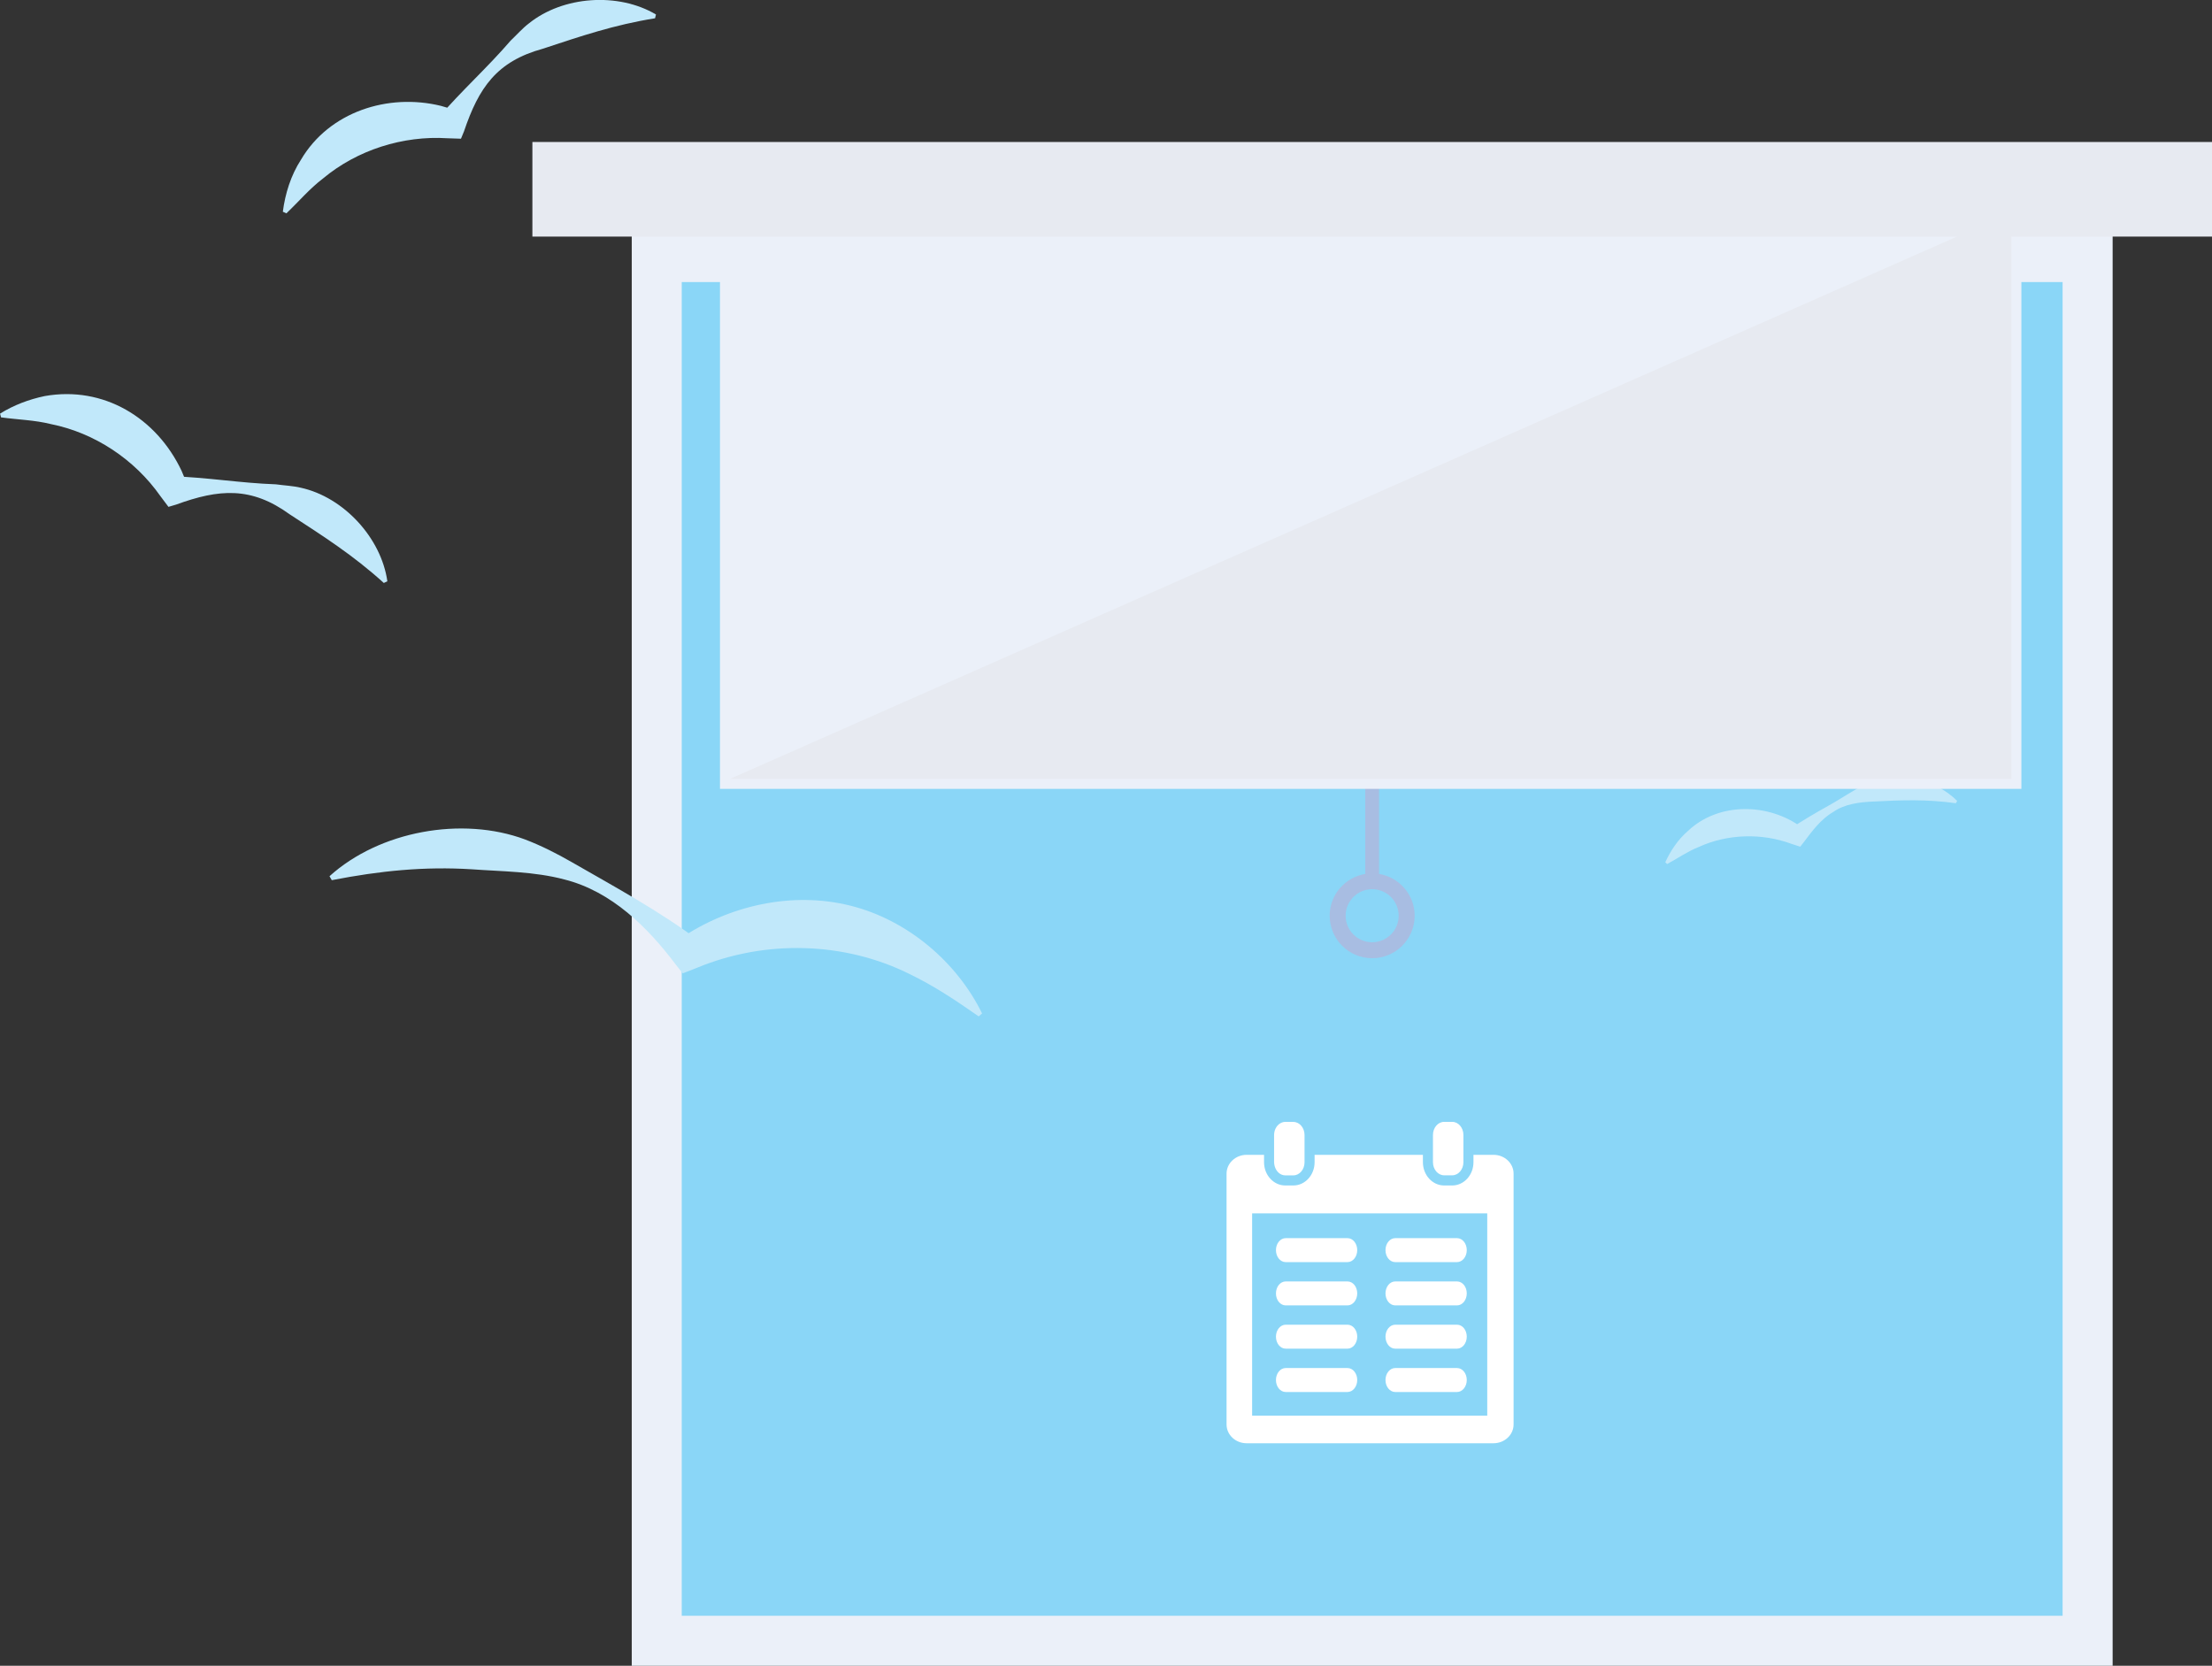
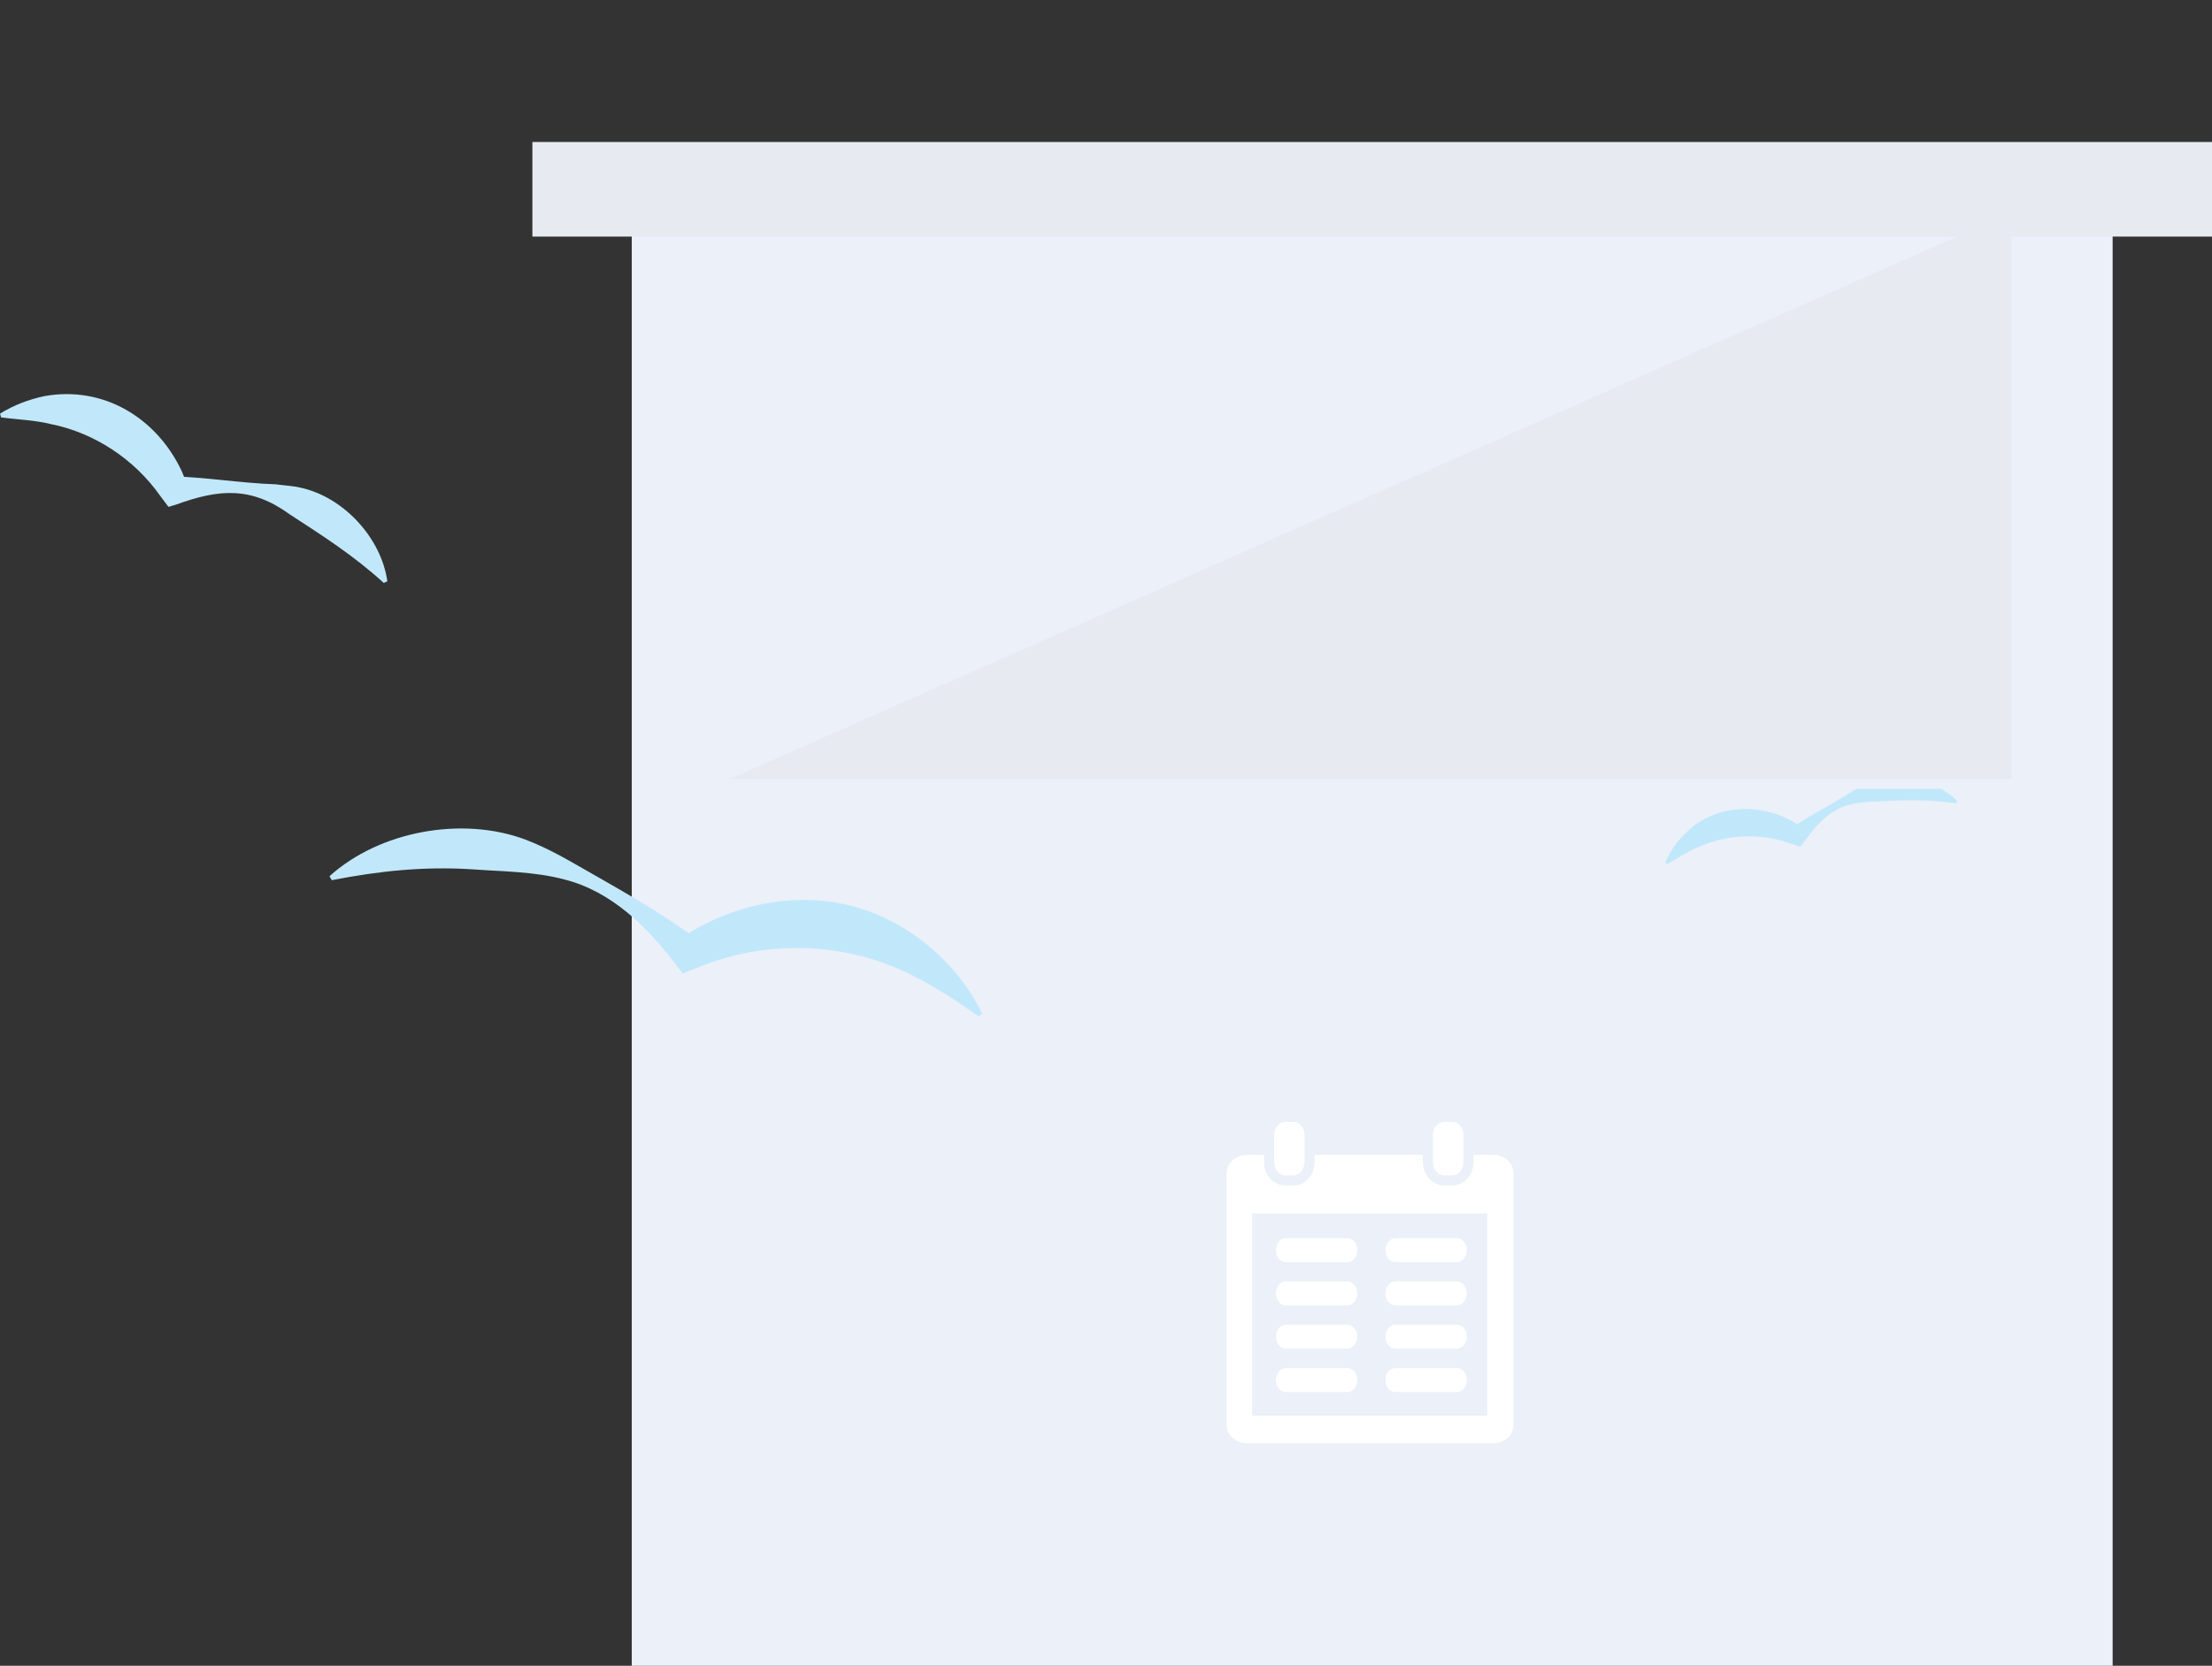
<svg xmlns="http://www.w3.org/2000/svg" id="Layer_2" data-name="Layer 2" viewBox="0 0 343.48 258.67">
  <rect x="0" y="0" width="343.48" height="258.67" fill="#333333" stroke="none" />
  <g id="Layer_1-2" data-name="Layer 1">
    <g>
      <g>
        <rect x="101.76" y="32.38" width="222.64" height="229.95" transform="translate(360.43 -65.72) rotate(90)" fill="#ebf0f9" />
-         <rect x="105.86" y="43.8" width="214.42" height="207.11" fill="#8ad6f7" />
        <path d="M51.16,136.07c7.76-7.02,20.58-9.36,30.38-5.71,2.53.97,4.93,2.19,7.21,3.5,6.79,3.9,13.7,7.64,19.97,12.36,0,0-3.22-.38-3.22-.38,7.63-5.23,17.51-7.48,26.6-5.19,8.79,2.21,16.48,8.71,20.4,16.73,0,0-.53.45-.53.45-3.54-2.48-6.97-4.75-10.54-6.48-10.22-5.16-22.61-5.46-33.18-1.07,0,0-2.23.87-2.23.87l-.99-1.24c-4.41-5.89-10.05-11.49-17.39-13.34-4.71-1.25-9.6-1.23-14.37-1.58-7.36-.46-14.26.23-21.75,1.69,0,0-.35-.61-.35-.61h0Z" fill="#c1e8fa" />
        <path d="M303.7,124.73c-4.49-.63-8.4-.49-12.8-.26-2.1.09-4.45.35-6.27,1.64-1.92,1.12-3.28,3-4.58,4.72,0,0-.51.65-.51.65l-1.33-.43c-4.61-1.72-9.99-1.57-14.46.49-1.74.69-3.18,1.72-4.87,2.63,0,0-.3-.26-.3-.26.83-1.82,1.98-3.54,3.52-4.87,4.75-4.51,12.54-4.38,17.69-.54,0,0-1.84.21-1.84.21,1.99-1.32,4.01-2.5,6.07-3.65,2.08-1.15,4.03-2.58,6.23-3.51,4.52-1.83,10.23-.61,13.66,2.82,0,0-.2.35-.2.35h0Z" fill="#c1e8fa" />
        <path d="M59.59,90.52c-4.74-4.3-9.41-7.27-14.59-10.64-5.99-4.35-10.98-3.96-17.66-1.52,0,0-1.18.35-1.18.35l-1.26-1.68c-3.99-5.68-10.19-9.81-16.98-11.17-2.58-.64-5.07-.68-7.76-1.05,0,0-.15-.58-.15-.58,2.11-1.32,4.5-2.22,6.96-2.73,9.12-1.61,17.33,3.39,21.22,11.6.32.7.56,1.34.84,2.18l-2.44-1.33c5.48.17,10.79,1.07,16.26,1.26,1.18.17,2.71.24,3.87.53,6.66,1.47,12.48,7.8,13.43,14.53,0,0-.54.25-.54.25h0Z" fill="#c1e8fa" />
-         <path d="M101.71,2.84c-6.33,1.01-11.56,2.79-17.43,4.73-7.17,1.97-9.94,6.06-12.23,12.83,0,0-.47,1.14-.47,1.14l-2.1-.07c-6.92-.44-14.03,1.82-19.34,6.26-2.11,1.61-3.7,3.53-5.67,5.4,0,0-.55-.25-.55-.25.36-2.81,1.25-5.66,2.81-8.07,4.39-7.46,13.54-10.38,21.74-8.37.74.19,1.39.41,2.23.71l-2.57,1.07c3.56-4.16,7.59-7.75,11.15-11.9.87-.82,1.89-1.97,2.84-2.68,5.31-4.28,13.89-4.86,19.74-1.39,0,0-.14.58-.14.58h0Z" fill="#c1e8fa" />
      </g>
      <g>
-         <path d="M214.14,135.71v-21.32h-2.14v21.32c-3.13.52-5.53,3.22-5.53,6.49,0,3.64,2.96,6.6,6.6,6.6s6.6-2.96,6.6-6.6c0-3.27-2.4-5.97-5.53-6.49ZM213.07,146.32c-2.27,0-4.12-1.85-4.12-4.12s1.85-4.12,4.12-4.12,4.12,1.85,4.12,4.12-1.85,4.12-4.12,4.12Z" fill="#a8bde2" />
        <rect x="111.8" y="31.45" width="202.08" height="91.05" fill="#ebf0f9" />
        <polygon points="113.36 120.95 312.33 33 312.33 120.95 113.36 120.95" fill="#e7eaf1" />
        <rect x="82.67" y="22.05" width="260.81" height="14.69" fill="#e7eaf1" />
      </g>
    </g>
    <g>
      <path d="M200.83,174.21h-1.25c-.16,0-.31.03-.46.08-.73.24-1.28,1.02-1.28,1.96v4.22c0,.21.04.42.09.61.22.83.87,1.44,1.65,1.44h1.25c.96,0,1.74-.91,1.74-2.04v-4.22c0-1.13-.78-2.04-1.74-2.04Z" fill="#fff" />
      <path d="M225.5,174.21h-1.25c-.96,0-1.74.91-1.74,2.04v4.22c0,1.13.78,2.04,1.74,2.04h1.25c.96,0,1.74-.91,1.74-2.04v-4.22c0-1.13-.78-2.04-1.74-2.04Z" fill="#fff" />
      <path d="M231.9,179.33h-3.1v1.15c0,1.99-1.48,3.61-3.3,3.61h-1.25c-1.82,0-3.3-1.62-3.3-3.61v-1.15h-16.82v1.15c0,1.99-1.48,3.61-3.3,3.61h-1.25c-1.82,0-3.3-1.62-3.3-3.61v-1.15h-2.7c-1.72,0-3.12,1.31-3.12,2.92v38.95c0,1.62,1.4,2.92,3.12,2.92h38.33c1.72,0,3.12-1.31,3.12-2.92v-38.95c0-1.61-1.39-2.92-3.12-2.92ZM230.94,219.84h-36.51v-31.42h36.51v31.42Z" fill="#fff" />
      <path d="M216.65,195.99h9.6c.83,0,1.51-.83,1.51-1.86s-.67-1.86-1.51-1.86h-9.6c-.83,0-1.51.83-1.51,1.86s.67,1.86,1.51,1.86Z" fill="#fff" />
      <path d="M216.65,202.71h9.6c.83,0,1.51-.83,1.51-1.86s-.67-1.86-1.51-1.86h-9.6c-.83,0-1.51.83-1.51,1.86s.67,1.86,1.51,1.86Z" fill="#fff" />
      <path d="M216.65,209.43h9.6c.83,0,1.51-.83,1.51-1.86s-.67-1.86-1.51-1.86h-9.6c-.83,0-1.51.83-1.51,1.86s.67,1.86,1.51,1.86Z" fill="#fff" />
      <path d="M216.65,216.16h9.6c.83,0,1.51-.83,1.51-1.86s-.67-1.86-1.51-1.86h-9.6c-.83,0-1.51.83-1.51,1.86s.67,1.86,1.51,1.86Z" fill="#fff" />
      <path d="M199.64,195.99h9.6c.83,0,1.51-.83,1.51-1.86s-.67-1.86-1.51-1.86h-9.6c-.83,0-1.51.83-1.51,1.86,0,1.03.67,1.86,1.51,1.86Z" fill="#fff" />
      <path d="M199.64,202.71h9.6c.83,0,1.51-.83,1.51-1.86s-.67-1.86-1.51-1.86h-9.6c-.83,0-1.51.83-1.51,1.86,0,1.03.67,1.86,1.51,1.86Z" fill="#fff" />
      <path d="M199.64,209.43h9.6c.83,0,1.51-.83,1.51-1.86s-.67-1.86-1.51-1.86h-9.6c-.83,0-1.51.83-1.51,1.86s.67,1.86,1.51,1.86Z" fill="#fff" />
      <path d="M199.64,216.16h9.6c.83,0,1.51-.83,1.51-1.86s-.67-1.86-1.51-1.86h-9.6c-.83,0-1.51.83-1.51,1.86,0,1.03.67,1.86,1.51,1.86Z" fill="#fff" />
    </g>
  </g>
</svg>